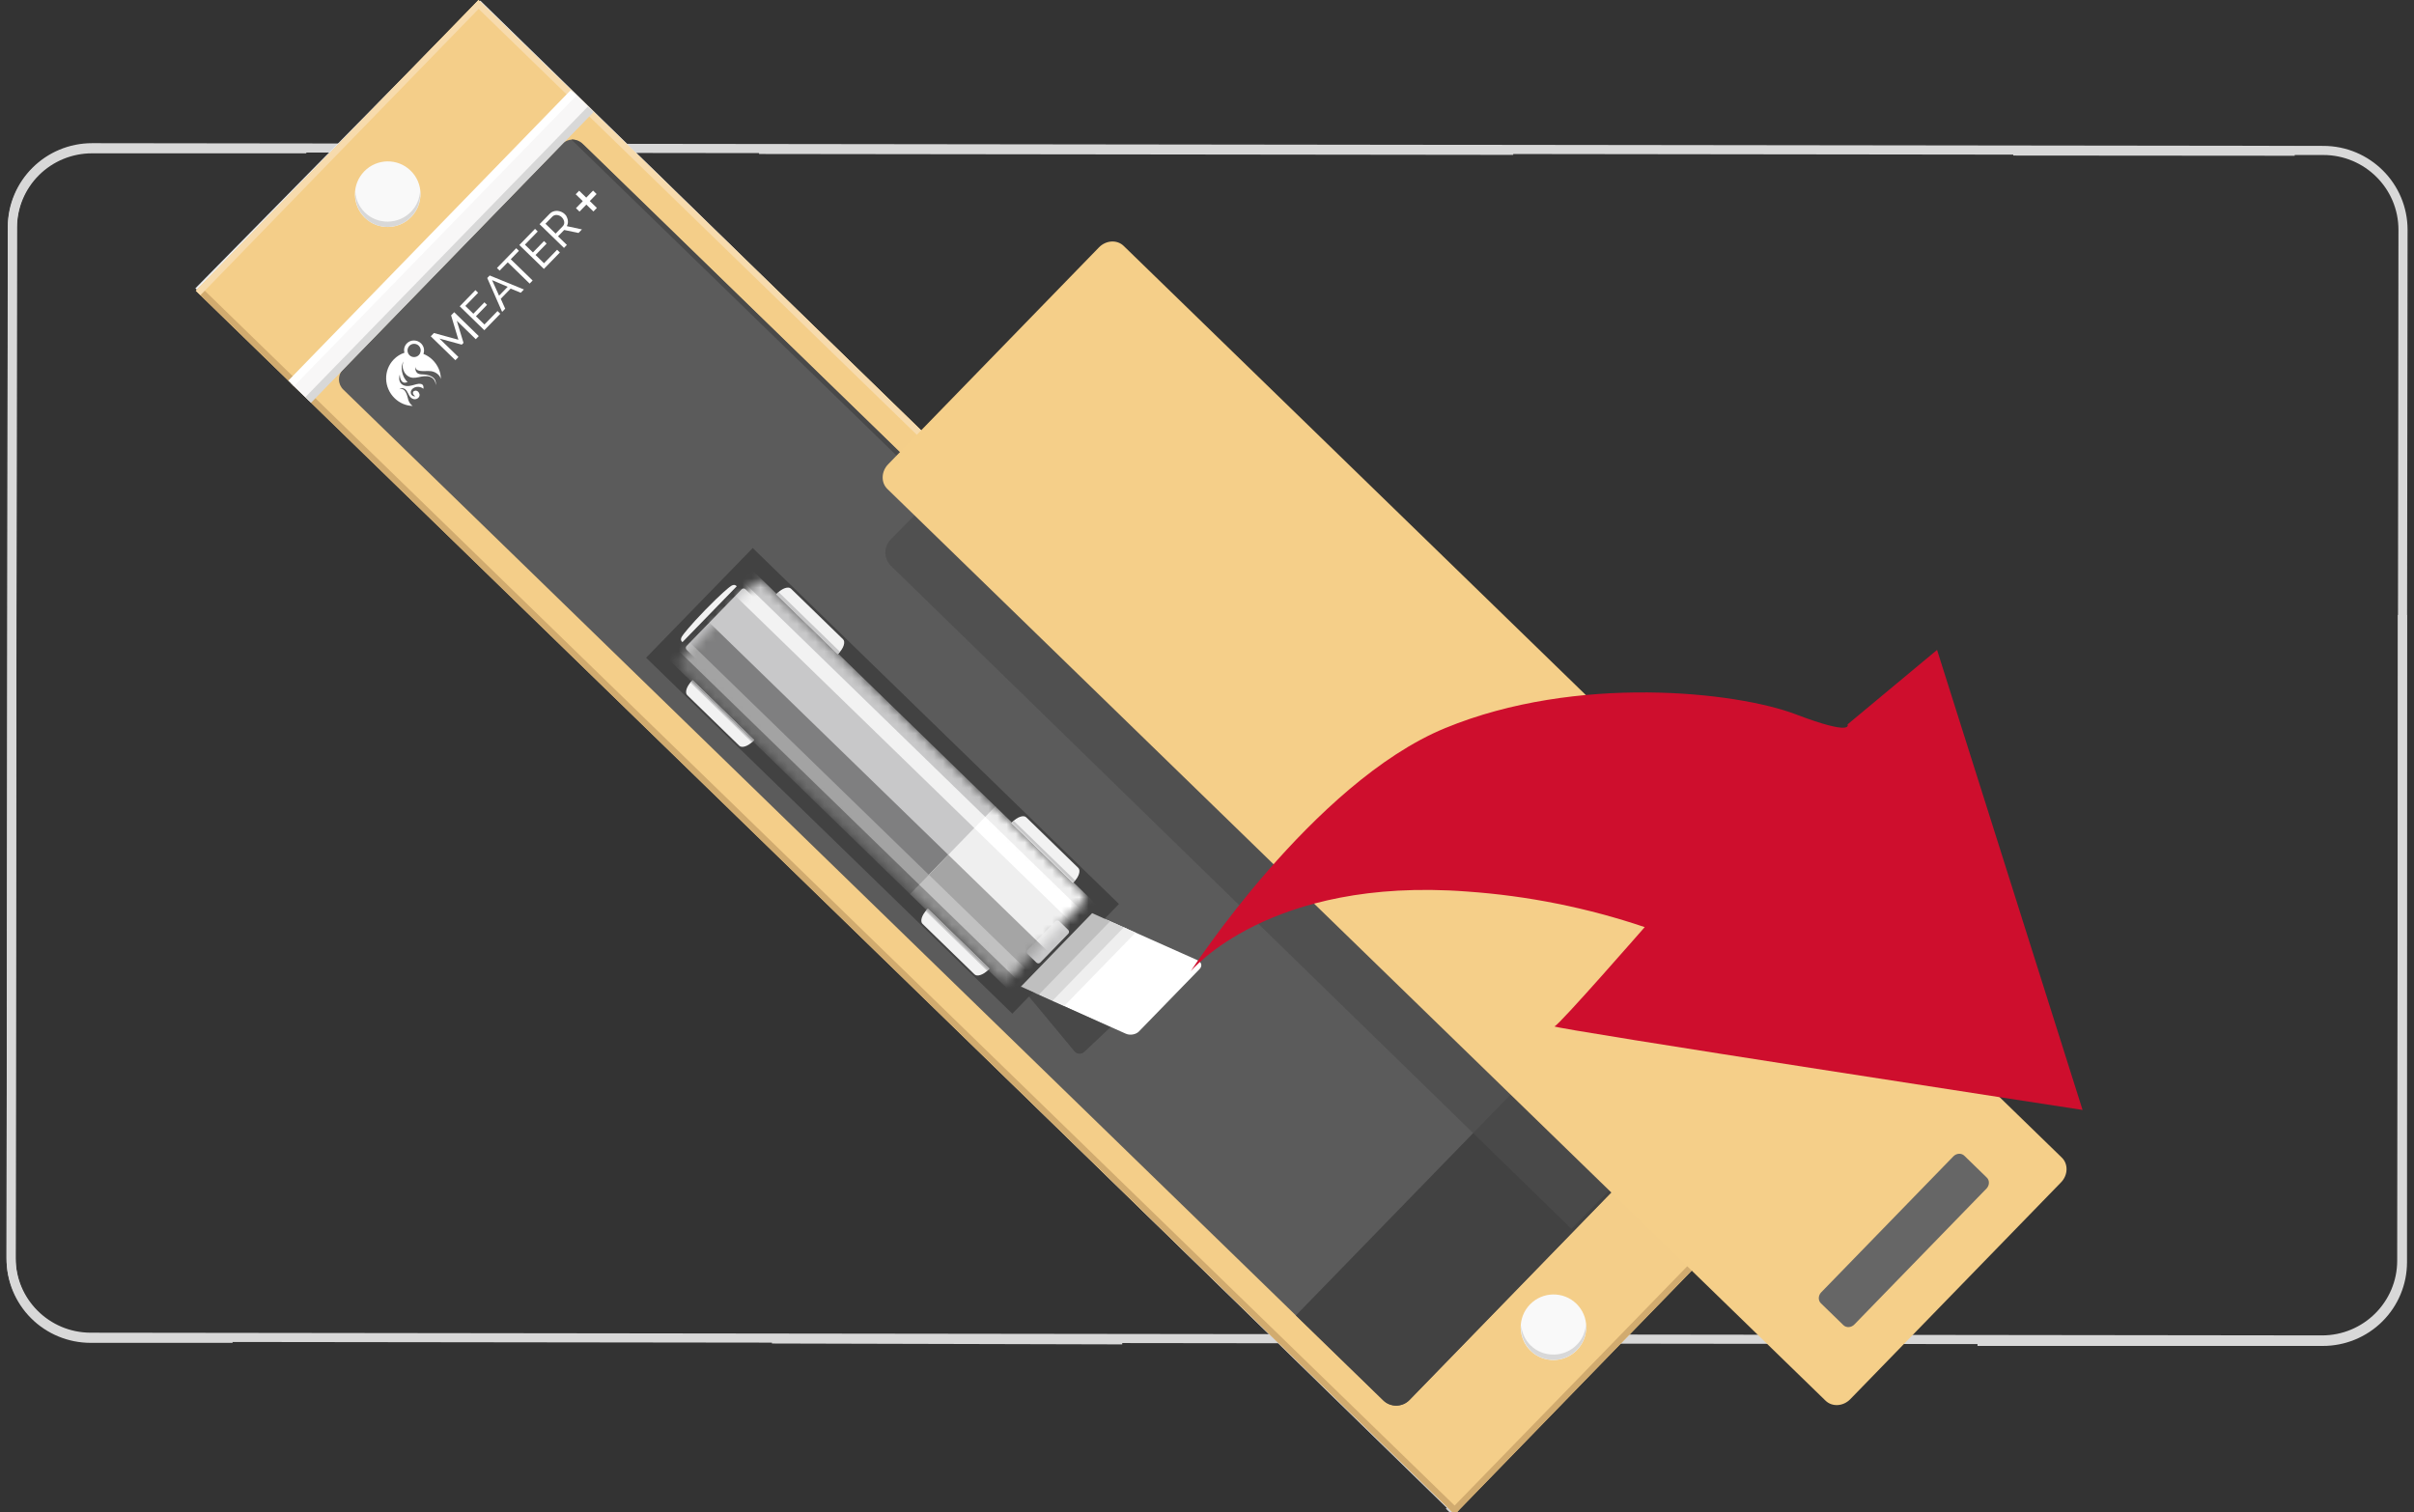
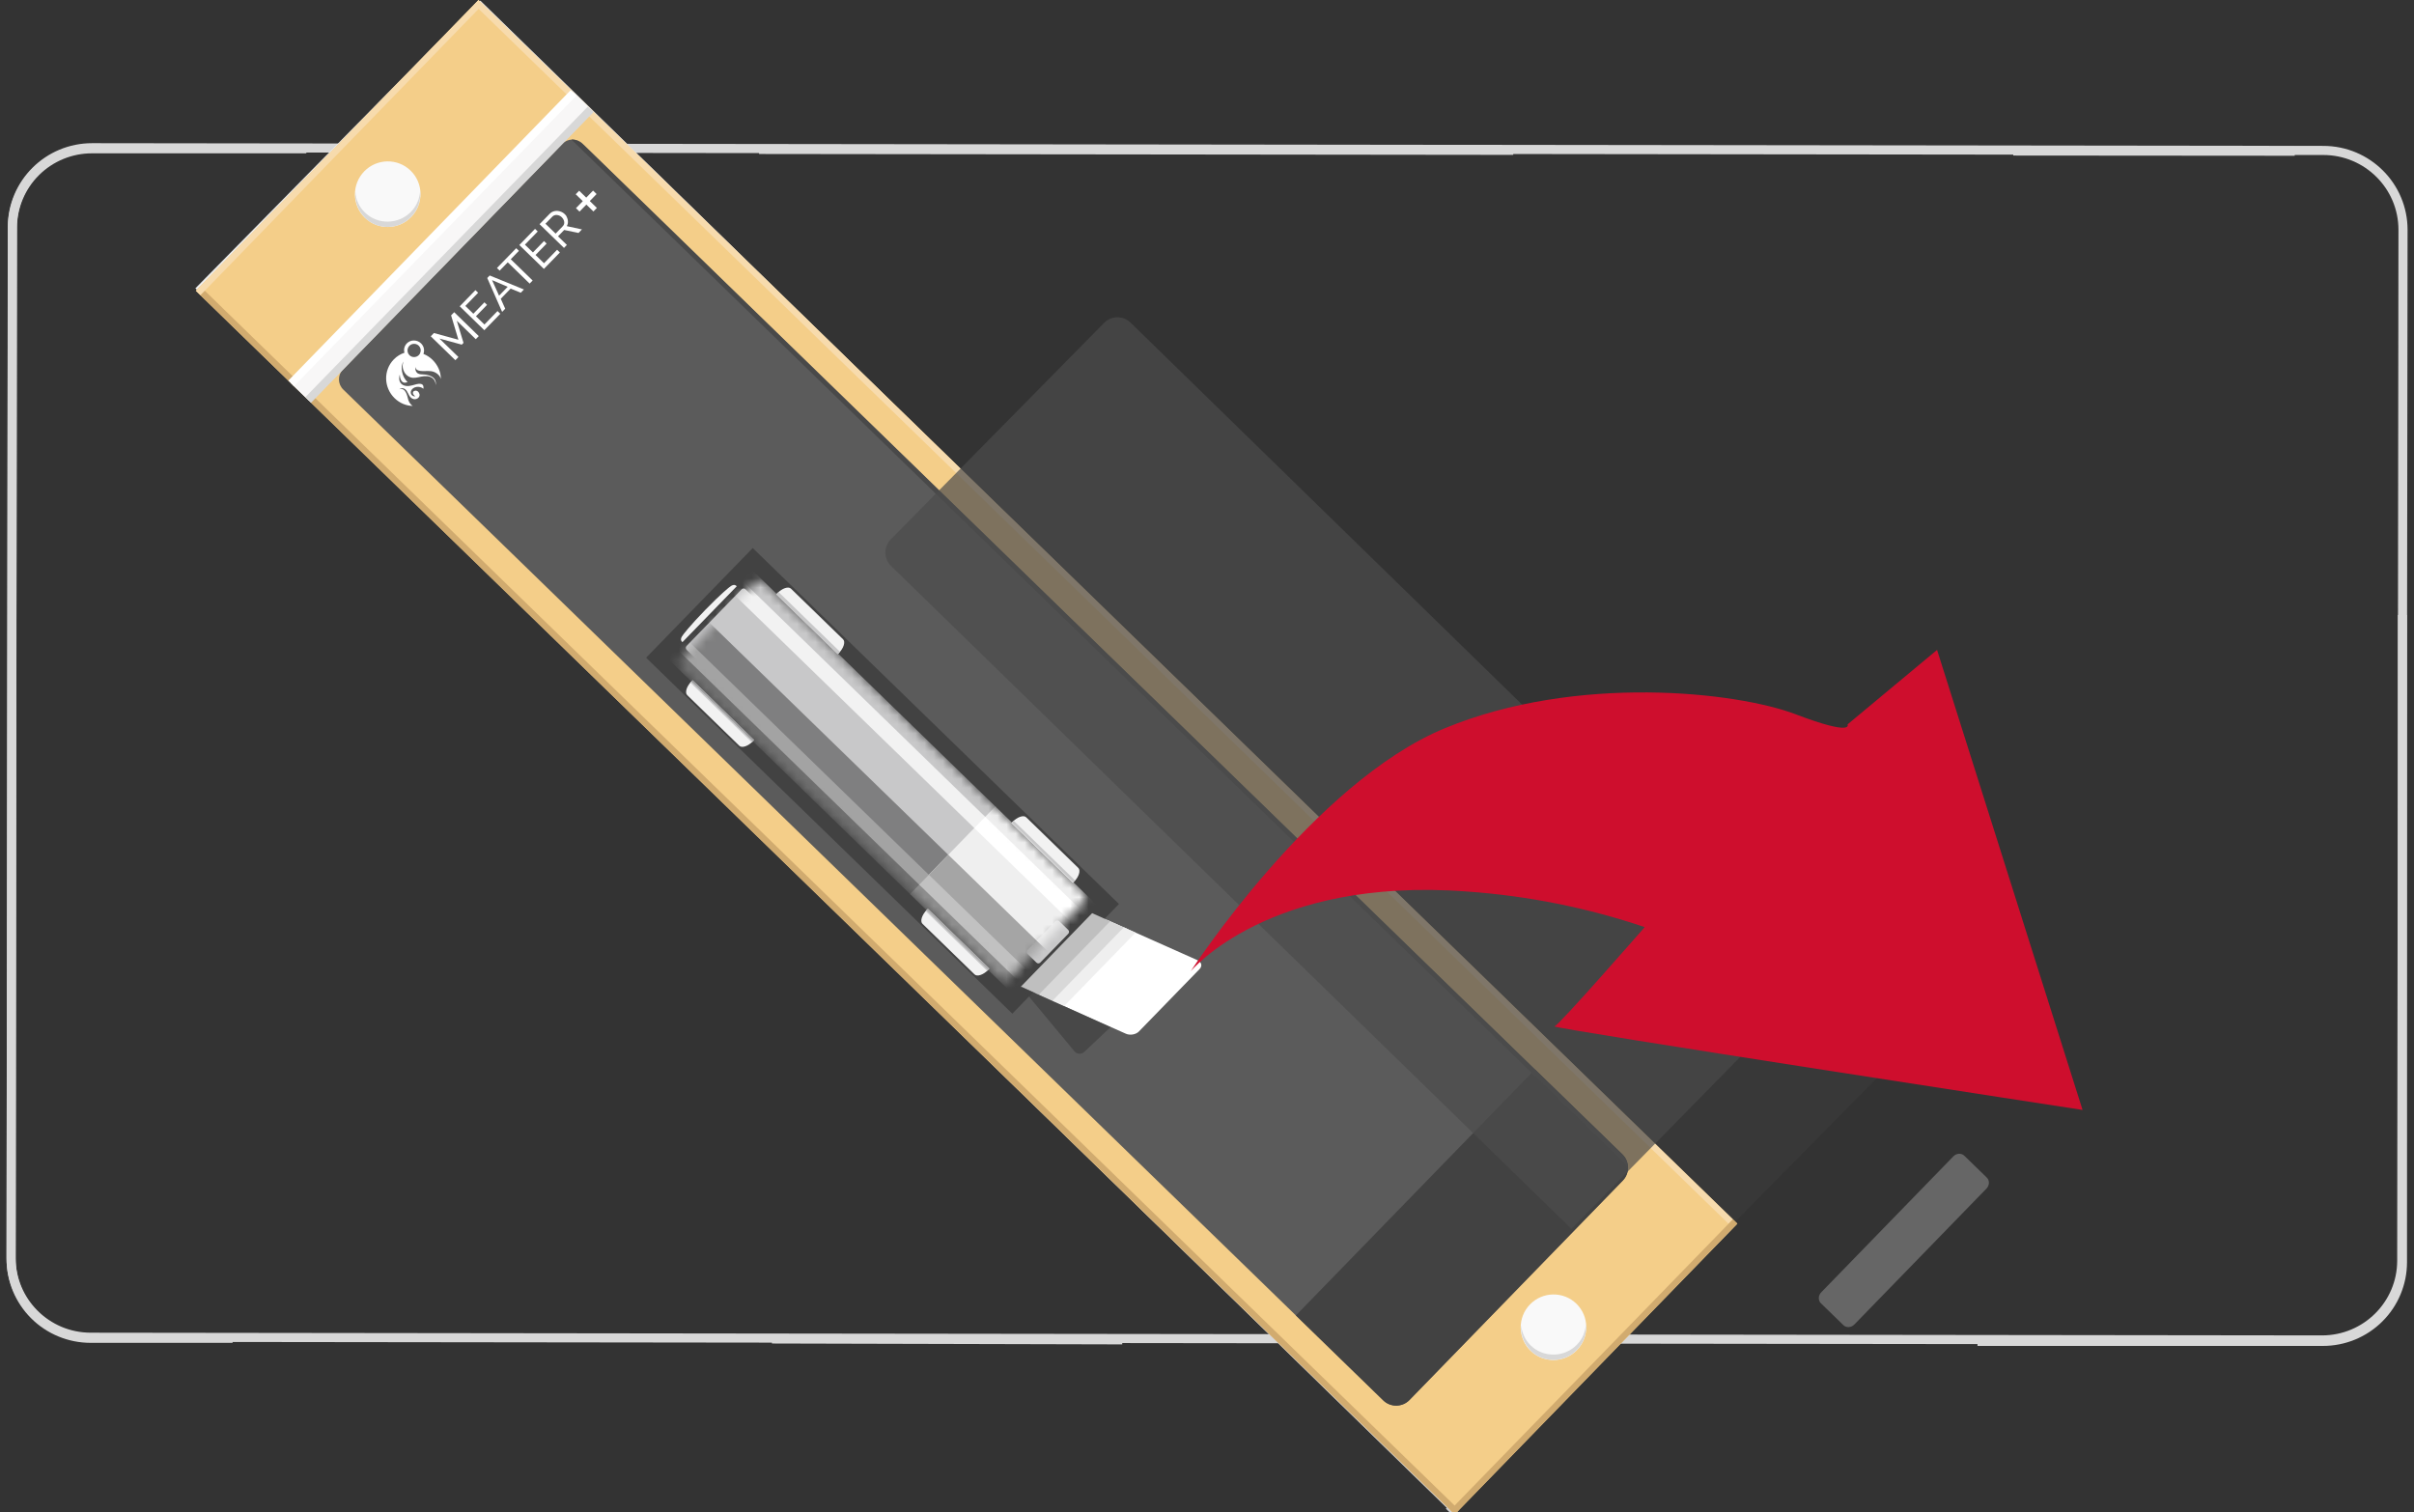
<svg xmlns="http://www.w3.org/2000/svg" aria-hidden="true" width="265" height="166" viewBox="0 0 265 166" fill="none">
  <rect x="0" y="0" width="265" height="166" fill="#333333" stroke="none" />
  <g clip-path="url(#clip0_1110_3838)">
    <path d="M255.05 16.517L10.12 16.219C5.285 16.213 1.36 20.109 1.355 24.921L1.216 138.087C1.21 142.899 5.125 146.805 9.96 146.811L254.89 147.108C259.725 147.114 263.649 143.218 263.655 138.406L263.794 25.24C263.8 20.428 259.885 16.523 255.05 16.517Z" stroke="#D8D8D8" stroke-miterlimit="10" />
    <path d="M52.728 0.067L21.625 31.643L159.422 166.079L190.525 134.502L52.728 0.067Z" fill="#E5E4E4" />
    <path d="M47.649 29.657C49.629 29.657 51.234 28.059 51.234 26.089C51.234 24.119 49.629 22.521 47.649 22.521C45.669 22.521 44.065 24.119 44.065 26.089C44.065 28.059 45.669 29.657 47.649 29.657Z" fill="#F9F9F9" />
    <path d="M45.139 28.686C45.471 29.017 45.867 29.281 46.302 29.46C46.737 29.64 47.204 29.732 47.675 29.732C48.146 29.732 48.612 29.64 49.047 29.46C49.483 29.281 49.878 29.017 50.211 28.686C50.573 28.317 50.851 27.874 51.023 27.388C51.196 26.902 51.26 26.384 51.211 25.871C51.16 26.718 50.805 27.519 50.211 28.128C49.878 28.459 49.483 28.722 49.047 28.902C48.612 29.081 48.146 29.174 47.675 29.174C47.204 29.174 46.737 29.081 46.302 28.902C45.867 28.722 45.471 28.459 45.139 28.128C44.519 27.542 44.144 26.744 44.09 25.895C44.047 26.408 44.119 26.925 44.301 27.407C44.482 27.89 44.768 28.326 45.139 28.686Z" fill="#E5E4E4" fill-opacity="0.5" />
    <path d="M170.188 149.182C172.168 149.182 173.773 147.584 173.773 145.614C173.773 143.644 172.168 142.046 170.188 142.046C168.208 142.046 166.604 143.644 166.604 145.614C166.604 147.584 168.208 149.182 170.188 149.182Z" fill="#F9F9F9" />
    <path d="M167.652 148.162C167.985 148.494 168.38 148.757 168.816 148.937C169.251 149.116 169.717 149.209 170.188 149.209C170.659 149.209 171.126 149.116 171.561 148.937C171.996 148.757 172.391 148.494 172.724 148.162C173.092 147.798 173.374 147.355 173.547 146.868C173.72 146.381 173.78 145.861 173.724 145.347C173.685 146.197 173.328 147.002 172.724 147.604C172.391 147.936 171.996 148.199 171.561 148.378C171.126 148.558 170.659 148.65 170.188 148.65C169.717 148.65 169.251 148.558 168.816 148.378C168.38 148.199 167.985 147.936 167.652 147.604C167.042 147.011 166.669 146.218 166.604 145.371C166.561 145.885 166.633 146.401 166.814 146.884C166.995 147.366 167.281 147.803 167.652 148.162Z" fill="#E5E4E4" fill-opacity="0.5" />
    <path d="M52.699 0.109L52.221 0.594L189.495 134.52L189.973 134.035L52.699 0.109Z" fill="#EDEDED" />
    <path d="M22.087 31.191L21.609 31.676L159.372 166.077L159.85 165.592L22.087 31.191Z" fill="#CFCECE" />
    <path d="M190.312 134.531L189.824 134.055L158.721 165.632L159.209 166.107L190.312 134.531Z" fill="#CFCECE" />
    <path d="M62.256 54.29C69.92 54.29 76.132 48.108 76.132 40.481C76.132 32.854 69.92 26.672 62.256 26.672C54.593 26.672 48.381 32.854 48.381 40.481C48.381 48.108 54.593 54.29 62.256 54.29Z" fill="#BFBFBF" />
    <path d="M71.962 30.603C69.335 28.077 65.814 26.683 62.162 26.724C58.51 26.765 55.021 28.237 52.453 30.822C51.132 32.157 50.101 33.749 49.426 35.499C48.75 37.248 48.444 39.118 48.527 40.99C48.567 37.458 49.973 34.077 52.453 31.55C55.025 28.969 58.515 27.501 62.167 27.464C65.82 27.428 69.339 28.826 71.962 31.355C74.501 33.821 75.978 37.171 76.083 40.699C76.124 38.825 75.78 36.963 75.071 35.227C74.363 33.491 73.304 31.917 71.962 30.603Z" fill="#B2B2B2" />
    <path d="M74.45 28.88L72.353 30.991C72.521 31.395 72.569 31.839 72.491 32.269C72.413 32.699 72.213 33.098 71.914 33.418L55.526 50.067C55.21 50.373 54.812 50.581 54.379 50.667C53.947 50.753 53.498 50.714 53.088 50.552L51.161 52.518C50.774 52.905 50.557 53.428 50.557 53.974C50.557 54.52 50.774 55.044 51.161 55.43L151.557 153.356C151.748 153.546 151.974 153.697 152.223 153.8C152.472 153.902 152.739 153.955 153.009 153.955C153.278 153.955 153.545 153.902 153.794 153.8C154.043 153.697 154.269 153.546 154.46 153.356L177.87 129.572C178.064 129.384 178.218 129.16 178.323 128.912C178.428 128.664 178.483 128.397 178.483 128.128C178.483 127.859 178.428 127.592 178.323 127.344C178.218 127.096 178.064 126.872 177.87 126.684L77.474 28.735C77.272 28.534 77.03 28.378 76.764 28.277C76.498 28.175 76.214 28.129 75.929 28.143C75.645 28.157 75.366 28.229 75.111 28.356C74.857 28.483 74.631 28.662 74.45 28.88Z" fill="#5B5B5B" />
    <path d="M77.375 29.584L177.771 127.509C178.048 127.807 178.235 128.178 178.308 128.577C178.368 128.255 178.348 127.923 178.251 127.61C178.153 127.297 177.98 127.013 177.747 126.781L77.351 28.831C77.16 28.642 76.934 28.491 76.685 28.388C76.436 28.285 76.169 28.232 75.9 28.232C75.63 28.232 75.363 28.285 75.114 28.388C74.865 28.491 74.639 28.642 74.449 28.831L72.352 30.943C72.438 31.129 72.504 31.325 72.546 31.525L74.473 29.56C74.665 29.371 74.892 29.222 75.142 29.121C75.392 29.021 75.659 28.97 75.929 28.972C76.199 28.974 76.465 29.03 76.713 29.134C76.962 29.239 77.186 29.392 77.375 29.584Z" fill="#494949" />
    <path d="M52.991 51.426C53.401 51.587 53.849 51.627 54.282 51.541C54.714 51.455 55.113 51.247 55.429 50.941L71.841 34.292C72.084 34.026 72.265 33.71 72.371 33.366C72.476 33.021 72.504 32.658 72.451 32.302C72.375 32.771 72.153 33.204 71.817 33.54L55.429 50.188C55.113 50.494 54.714 50.703 54.282 50.789C53.849 50.875 53.401 50.835 52.991 50.674L51.064 52.64C50.828 52.878 50.657 53.173 50.567 53.496C50.478 53.819 50.473 54.159 50.552 54.484C50.615 54.079 50.793 53.7 51.064 53.392L52.991 51.426Z" fill="#5B5B5B" />
    <path d="M65.891 50.382L63.794 48.368L64.525 50.795L64.355 50.989L61.916 50.309L63.989 52.324L63.672 52.688L60.965 50.043L61.306 49.703L64.013 50.455L63.208 47.786L63.55 47.446L66.232 50.067L65.891 50.382Z" fill="white" />
    <path d="M68.28 47.325L68.597 47.64L66.841 49.436L64.135 46.815L65.866 45.044L66.183 45.335L64.769 46.767L65.647 47.616L66.866 46.378L67.159 46.645L65.939 47.883L66.866 48.805L68.28 47.325Z" fill="white" />
    <path d="M68.793 47.446L67.184 43.733L67.452 43.441L71.183 44.995L70.841 45.359L69.744 44.898L68.671 45.99L69.135 47.082L68.793 47.446ZM67.696 43.975L68.452 45.674L69.403 44.703L67.696 43.975Z" fill="white" />
    <path d="M70.669 40.821L69.767 41.743L72.205 44.17L71.864 44.509L69.425 42.083L68.547 42.98L68.231 42.689L70.352 40.529L70.669 40.821Z" fill="white" />
    <path d="M74.841 40.675L75.158 40.966L73.402 42.762L70.695 40.141L72.427 38.394L72.719 38.685L71.329 40.092L72.207 40.942L73.402 39.704L73.695 39.995L72.475 41.233L73.402 42.131L74.841 40.675Z" fill="white" />
    <path d="M75.621 40.505L72.914 37.884L74.036 36.743C74.144 36.632 74.278 36.549 74.426 36.501C74.571 36.478 74.72 36.478 74.865 36.501H75.304C75.443 36.553 75.568 36.636 75.67 36.743C75.758 36.828 75.832 36.926 75.889 37.035C75.91 37.147 75.91 37.262 75.889 37.374C75.914 37.495 75.914 37.618 75.889 37.739C75.91 37.851 75.91 37.966 75.889 38.078L77.572 38.442L77.182 38.806L75.621 38.467L74.938 39.17L75.913 40.117L75.572 40.457L75.621 40.505ZM74.67 38.928L75.45 38.127C75.521 38.061 75.572 37.977 75.596 37.884C75.614 37.846 75.623 37.805 75.623 37.763C75.623 37.721 75.614 37.679 75.596 37.641C75.618 37.545 75.618 37.446 75.596 37.35L75.426 37.132C75.352 37.053 75.26 36.995 75.158 36.962C75.07 36.94 74.978 36.94 74.889 36.962C74.802 36.937 74.709 36.937 74.621 36.962C74.532 36.982 74.454 37.033 74.402 37.108L73.621 37.884L74.743 38.976L74.67 38.928Z" fill="white" />
    <path d="M59.867 50.819C59.658 50.618 59.379 50.505 59.087 50.505C58.796 50.505 58.516 50.618 58.307 50.819C58.181 50.954 58.093 51.119 58.051 51.297C58.008 51.476 58.012 51.662 58.063 51.839C57.613 51.986 57.204 52.235 56.868 52.567C56.586 52.844 56.361 53.175 56.209 53.539C56.055 53.904 55.977 54.295 55.977 54.69C55.977 55.085 56.055 55.476 56.209 55.841C56.361 56.205 56.586 56.536 56.868 56.814C57.394 57.336 58.1 57.64 58.843 57.663C58.603 57.503 58.43 57.261 58.356 56.984C58.234 56.571 58.087 55.624 57.356 55.843C57.417 55.795 57.489 55.761 57.566 55.743C57.642 55.725 57.721 55.725 57.798 55.741C57.875 55.757 57.947 55.79 58.01 55.837C58.072 55.884 58.124 55.944 58.161 56.013C58.404 56.328 58.477 56.814 58.941 56.935C59.404 57.056 59.745 56.644 59.526 56.255C59.307 55.867 58.429 56.086 59.136 56.62C59.059 56.628 58.98 56.616 58.909 56.587C58.837 56.557 58.774 56.51 58.725 56.449C58.677 56.389 58.644 56.317 58.631 56.241C58.617 56.164 58.623 56.086 58.648 56.013C58.716 55.9 58.807 55.804 58.916 55.73C59.026 55.656 59.15 55.607 59.28 55.587C59.41 55.566 59.543 55.574 59.67 55.609C59.797 55.645 59.914 55.709 60.014 55.794C60.014 55.018 59.404 55.236 58.795 55.406C58.185 55.576 57.136 55.236 57.429 54.217C57.429 54.435 57.429 55.406 58.282 55.018C57.976 54.743 57.767 54.377 57.688 53.974C57.609 53.572 57.664 53.154 57.844 52.785C57.767 52.969 57.734 53.168 57.747 53.367C57.759 53.565 57.817 53.758 57.916 53.931C58.014 54.105 58.151 54.253 58.316 54.366C58.481 54.478 58.67 54.552 58.868 54.581C59.285 54.548 59.7 54.492 60.111 54.411C61.111 54.411 61.355 54.921 61.404 55.382C61.404 54.387 60.453 54.241 59.99 54.217C59.865 54.227 59.739 54.211 59.622 54.169C59.504 54.127 59.397 54.061 59.307 53.974C59.248 53.879 59.218 53.77 59.218 53.659C59.218 53.547 59.248 53.438 59.307 53.343C59.307 53.853 59.941 53.853 60.233 53.829C60.706 53.768 61.185 53.861 61.599 54.096C61.809 54.254 61.962 54.475 62.038 54.727C62.036 54.327 61.953 53.931 61.794 53.564C61.635 53.197 61.403 52.866 61.111 52.591C60.823 52.328 60.494 52.115 60.136 51.96C60.211 51.765 60.225 51.552 60.178 51.349C60.13 51.145 60.022 50.961 59.867 50.819ZM59.624 52.105C59.558 52.175 59.478 52.23 59.39 52.267C59.302 52.305 59.208 52.324 59.112 52.324C59.016 52.324 58.921 52.305 58.833 52.267C58.745 52.23 58.665 52.175 58.599 52.105C58.503 52.013 58.436 51.895 58.404 51.766C58.375 51.647 58.376 51.523 58.405 51.405C58.435 51.287 58.493 51.177 58.575 51.086C58.643 51.017 58.725 50.961 58.815 50.923C58.905 50.885 59.002 50.866 59.099 50.866C59.197 50.866 59.294 50.885 59.384 50.923C59.474 50.961 59.556 51.017 59.624 51.086C59.721 51.178 59.788 51.295 59.819 51.425C59.849 51.554 59.84 51.69 59.794 51.814C59.766 51.925 59.707 52.026 59.624 52.105Z" fill="white" />
    <path d="M82.628 60.117L70.9 72.023L110.987 111.132L122.715 99.226L82.628 60.117Z" fill="#424242" />
    <path d="M85.082 65.09H85.204C85.74 64.531 86.423 64.289 86.716 64.58L92.422 70.137C92.69 70.404 92.422 71.084 91.934 71.642L85.082 65.09Z" fill="#F2F2F2" />
    <path d="M91.961 71.471L85.308 64.981C85.289 64.962 85.258 64.962 85.239 64.981L85.052 65.172C85.033 65.191 85.033 65.222 85.052 65.241L91.704 71.731C91.724 71.749 91.754 71.749 91.773 71.73L91.961 71.539C91.98 71.52 91.98 71.49 91.961 71.471Z" fill="#C8C8C9" />
    <path d="M82.643 80.986C82.082 81.544 81.4 81.787 81.107 81.495L75.425 75.938C75.132 75.671 75.425 74.991 75.913 74.409L82.643 80.986Z" fill="#F2F2F2" />
    <path d="M82.521 81.078L75.851 74.571C75.832 74.552 75.801 74.552 75.782 74.571L75.594 74.762C75.576 74.781 75.576 74.812 75.595 74.831L82.265 81.338C82.284 81.356 82.315 81.356 82.334 81.337L82.522 81.146C82.54 81.127 82.54 81.096 82.521 81.078Z" fill="#C8C8C9" />
    <path d="M110.834 90.208C111.395 89.625 112.078 89.407 112.37 89.674L118.052 95.256C118.345 95.523 118.052 96.202 117.564 96.76L110.834 90.208Z" fill="#F2F2F2" />
    <path d="M117.703 96.573L111.05 90.083C111.031 90.064 111 90.064 110.981 90.084L110.794 90.274C110.775 90.293 110.775 90.324 110.794 90.343L117.446 96.833C117.466 96.851 117.497 96.851 117.515 96.832L117.703 96.641C117.722 96.622 117.722 96.591 117.703 96.573Z" fill="#C8C8C9" />
    <path d="M108.37 106.104C107.809 106.662 107.127 106.881 106.834 106.614L101.152 101.056C100.86 100.765 101.152 100.085 101.615 99.527L108.37 106.104Z" fill="#F2F2F2" />
    <path d="M108.261 106.18L101.591 99.673C101.572 99.654 101.541 99.655 101.522 99.674L101.334 99.864C101.316 99.884 101.316 99.914 101.335 99.933L108.005 106.44C108.024 106.459 108.055 106.458 108.074 106.439L108.261 106.249C108.28 106.229 108.28 106.199 108.261 106.18Z" fill="#C8C8C9" />
    <path d="M115.732 101.063L112.642 104.2C112.529 104.315 112.531 104.499 112.646 104.612L113.639 105.58C113.754 105.693 113.94 105.691 114.053 105.576L117.143 102.439C117.256 102.324 117.254 102.14 117.139 102.027L116.146 101.059C116.031 100.946 115.845 100.948 115.732 101.063Z" fill="#C8C8C9" />
    <path d="M81.404 64.607L75.344 70.76C75.23 70.874 75.232 71.059 75.348 71.171L76.358 72.157C76.473 72.269 76.658 72.267 76.772 72.153L82.832 66C82.945 65.885 82.943 65.701 82.827 65.588L81.817 64.603C81.702 64.49 81.517 64.492 81.404 64.607Z" fill="#C8C8C9" />
    <path d="M72.986 71.594L99.933 97.877L109.175 88.509L82.35 62.202" fill="#C8C8C9" />
    <path d="M81.229 63.342L108.053 89.626L106.834 90.863L80.01 64.556" fill="#F2F2F2" />
    <path d="M74.449 70.113L101.273 96.397L103.883 93.751L77.058 67.468" fill="#7F7F80" />
    <path d="M99.834 97.78L126.658 124.063L135.901 114.671L109.076 88.388" fill="#EFEFEF" />
    <path d="M108.052 89.528L134.877 115.812L133.682 117.025L106.857 90.742" fill="white" />
    <path d="M101.297 96.275L128.121 122.583L130.731 119.938L103.906 93.654" fill="#A5A5A5" />
    <path d="M72.84 71.739L99.81 98.023L101.42 96.372L74.596 70.089" fill="#707070" />
    <path d="M99.688 97.926L126.512 124.209L128.146 122.559L101.321 96.275" fill="#8E8E8E" />
    <path d="M73.912 70.72L100.736 97.004L101.785 95.936L74.961 69.652" fill="#A3A3A3" />
    <path d="M100.736 96.906L127.561 123.19L128.609 122.122L101.785 95.838" fill="#C1C1C1" />
    <path d="M77.766 67.225L80.766 64.192C80.546 63.997 80.278 64.192 79.985 64.361C79.047 65.113 78.16 65.923 77.327 66.788C76.465 67.632 75.65 68.523 74.889 69.458C74.645 69.773 74.547 70.04 74.766 70.234L77.742 67.201L77.766 67.225Z" fill="#F2F2F2" />
    <path d="M115.758 104.332L112.783 107.366C112.978 107.584 113.247 107.366 113.564 107.22C114.496 106.471 115.375 105.661 116.197 104.793C117.069 103.959 117.884 103.067 118.636 102.124C118.88 101.808 118.977 101.541 118.782 101.347L115.783 104.381L115.758 104.332Z" fill="#F2F2F2" />
    <path d="M53.031 0.548L52.543 0.073L21.445 31.655L21.933 32.13L53.031 0.548Z" fill="#EDEDED" />
    <path opacity="0.2" d="M201.007 105.93L174.221 133.086L183.026 141.689L209.813 114.533L201.007 105.93Z" fill="#4C4C4C" />
    <path d="M127.981 108.354L120.891 101.442C120.554 101.114 120.014 101.119 119.684 101.454L113.011 108.233C112.682 108.568 112.687 109.106 113.024 109.434L120.114 116.346C120.451 116.675 120.991 116.669 121.321 116.334L127.993 109.555C128.323 109.22 128.317 108.683 127.981 108.354Z" fill="white" />
    <path d="M122.428 102.879L119.641 100.162L111.774 108.154L114.561 110.871L122.428 102.879Z" fill="#D8D8D8" />
    <path d="M123.122 103.53L122.182 102.613L114.315 110.605L115.255 111.522L123.122 103.53Z" fill="#EFEFEF" />
    <path d="M121.081 101.522L119.652 100.13L111.785 108.122L113.214 109.515L121.081 101.522Z" fill="#BFBFBF" />
    <path d="M112.541 108.773L116.662 116.855C116.691 116.941 116.742 117.018 116.81 117.078C116.878 117.138 116.962 117.179 117.051 117.196C117.141 117.214 117.233 117.207 117.319 117.177C117.405 117.147 117.481 117.094 117.54 117.025L119.223 115.326L112.541 108.773Z" fill="#424242" />
    <path d="M83.326 16.406L166.116 16.503" stroke="#D8D8D8" stroke-miterlimit="10" />
    <path d="M25.532 146.925H9.949C8.801 146.925 7.663 146.699 6.603 146.261C5.542 145.823 4.578 145.181 3.767 144.371C2.956 143.562 2.314 142.601 1.876 141.544C1.439 140.487 1.216 139.355 1.219 138.212L1.365 25.021C1.365 23.878 1.592 22.747 2.032 21.691C2.472 20.635 3.118 19.676 3.931 18.869C4.744 18.062 5.709 17.423 6.771 16.987C7.833 16.552 8.971 16.33 10.12 16.333H33.627" stroke="#D8D8D8" stroke-miterlimit="10" />
    <path d="M123.197 147.095L84.74 146.998" stroke="#D8D8D8" stroke-miterlimit="10" />
    <path d="M263.732 67.516V138.576C263.732 139.719 263.505 140.851 263.065 141.906C262.625 142.962 261.98 143.921 261.166 144.728C260.353 145.535 259.388 146.175 258.326 146.61C257.264 147.045 256.126 147.267 254.977 147.264H217.082" stroke="#D8D8D8" stroke-miterlimit="10" />
    <path d="M221.008 16.576L251.905 16.6" stroke="#D8D8D8" stroke-miterlimit="10" />
    <path d="M52.514 0.01L21.496 31.92L159.696 166.256L190.714 134.346L52.514 0.01Z" fill="#F4CE89" />
    <path d="M45.14 23.823C46.528 22.395 46.499 20.116 45.076 18.733C43.652 17.349 41.373 17.385 39.986 18.812C38.598 20.24 38.627 22.519 40.05 23.902C41.474 25.286 43.753 25.25 45.14 23.823Z" fill="#F9F9F9" />
    <path d="M40.05 23.902C41.472 25.284 43.754 25.248 45.13 23.813C45.898 23.023 46.208 21.988 46.124 20.969C46.064 21.788 45.751 22.601 45.133 23.237C43.747 24.663 41.465 24.698 40.053 23.326C39.419 22.71 39.076 21.917 39.005 21.09C38.937 22.101 39.283 23.136 40.071 23.902L40.05 23.902Z" fill="#D8D8D8" />
    <path d="M173.113 148.218C174.5 146.79 174.471 144.511 173.048 143.128C171.625 141.744 169.346 141.78 167.958 143.207C166.571 144.635 166.599 146.914 168.023 148.297C169.446 149.681 171.725 149.645 173.113 148.218Z" fill="#F9F9F9" />
    <path d="M168.033 148.287C169.454 149.669 171.737 149.633 173.112 148.197C173.88 147.408 174.19 146.373 174.107 145.354C174.046 146.173 173.733 146.986 173.115 147.622C171.729 149.047 169.447 149.083 168.036 147.711C167.402 147.095 167.058 146.302 166.987 145.475C166.919 146.486 167.266 147.521 168.053 148.287L168.033 148.287Z" fill="#D8D8D8" />
    <path d="M52.545 0.019L52.066 0.512L189.754 134.351L190.233 133.859L52.545 0.019Z" fill="#F7DBAD" />
    <path d="M21.995 31.447L21.516 31.94L159.685 166.246L160.164 165.754L21.995 31.447Z" fill="#D1AB6F" />
    <path d="M190.724 134.336L190.233 133.859L159.215 165.769L159.706 166.246L190.724 134.336Z" fill="#D1AB6F" />
    <path d="M37.684 42.768L151.85 153.742C152.648 154.518 153.94 154.498 154.718 153.697L178.139 129.603C178.916 128.803 178.9 127.511 178.102 126.735L63.936 15.761C63.313 15.154 62.313 15.18 61.705 15.806L37.656 40.546C37.048 41.172 37.06 42.162 37.684 42.768Z" fill="#5B5B5B" />
    <path d="M142.257 144.417L151.86 153.752C152.658 154.528 153.951 154.507 154.728 153.707L178.149 129.613C178.927 128.813 178.91 127.52 178.112 126.745L168.509 117.41L142.257 144.417Z" fill="#424242" />
    <path d="M64.141 15.98L178.072 126.725C178.573 127.213 178.743 127.877 178.63 128.525C178.554 128.132 178.398 127.761 178.091 127.463L62.739 15.335C62.739 15.335 63.354 15.214 64.141 15.98Z" fill="#494949" />
    <path d="M82.632 60.166L70.926 72.208L111.129 111.287L122.835 99.245L82.632 60.166Z" fill="#424242" />
    <path d="M85.211 65.247L85.311 65.145C85.859 64.581 86.543 64.348 86.83 64.626L92.547 70.183C92.833 70.462 92.62 71.152 92.071 71.716L91.972 71.819L85.211 65.247Z" fill="#F2F2F2" />
    <path d="M92.18 71.522L85.491 65.021C85.474 65.004 85.447 65.005 85.431 65.022L85.241 65.216C85.225 65.234 85.225 65.261 85.242 65.277L91.931 71.779C91.948 71.795 91.975 71.795 91.991 71.778L92.181 71.583C92.197 71.566 92.197 71.539 92.18 71.522Z" fill="#C8C8C9" />
    <path d="M82.798 81.235L82.679 81.358C82.13 81.922 81.447 82.155 81.16 81.877L75.443 76.32C75.157 76.041 75.37 75.351 75.919 74.787L76.038 74.664L82.798 81.235Z" fill="#F2F2F2" />
    <path d="M82.758 81.215L76.069 74.714C76.052 74.697 76.025 74.698 76.009 74.715L75.819 74.91C75.803 74.927 75.803 74.954 75.82 74.97L82.508 81.472C82.525 81.488 82.553 81.488 82.569 81.471L82.759 81.276C82.775 81.259 82.775 81.232 82.758 81.215Z" fill="#C8C8C9" />
    <path d="M111.035 90.349L111.135 90.246C111.683 89.682 112.367 89.449 112.653 89.728L118.37 95.285C118.657 95.563 118.443 96.254 117.895 96.818L117.795 96.92L111.035 90.349Z" fill="#F2F2F2" />
    <path d="M117.994 96.634L111.305 90.133C111.288 90.116 111.261 90.117 111.244 90.134L111.055 90.329C111.038 90.346 111.039 90.373 111.056 90.389L117.744 96.891C117.761 96.907 117.788 96.907 117.805 96.89L117.994 96.695C118.011 96.678 118.01 96.651 117.994 96.634Z" fill="#C8C8C9" />
    <path d="M108.622 106.337L108.502 106.46C107.954 107.024 107.27 107.257 106.984 106.978L101.267 101.421C100.98 101.143 101.194 100.453 101.742 99.888L101.862 99.765L108.622 106.337Z" fill="#F2F2F2" />
    <path d="M108.581 106.297L101.893 99.795C101.876 99.779 101.848 99.779 101.832 99.796L101.643 99.991C101.626 100.008 101.626 100.035 101.643 100.052L108.332 106.553C108.349 106.57 108.376 106.569 108.392 106.552L108.582 106.357C108.598 106.34 108.598 106.313 108.581 106.297Z" fill="#C8C8C9" />
    <path d="M80.877 64.366L80.836 64.326C80.621 64.117 80.35 64.232 80.05 64.48C80.05 64.48 79.18 65.15 77.415 66.965C75.65 68.781 75.005 69.67 75.005 69.67C74.757 69.987 74.659 70.251 74.874 70.46L74.915 70.499L80.877 64.366Z" fill="#F2F2F2" />
    <path d="M113.032 107.571L113.072 107.61C113.287 107.819 113.558 107.704 113.858 107.457C113.858 107.457 114.729 106.787 116.493 104.971C118.258 103.155 118.903 102.267 118.903 102.267C119.152 101.95 119.25 101.685 119.035 101.477L118.994 101.437L113.032 107.571Z" fill="#F2F2F2" />
    <path d="M53.015 0.491L52.524 0.014L21.512 31.93L22.003 32.407L53.015 0.491Z" fill="#F7DBAD" />
    <path d="M32.163 42.289L63.181 10.379L64.92 12.069L33.902 43.979L32.163 42.289Z" fill="#F8F7F7" />
    <path d="M31.897 42.03L62.895 10.1L63.253 10.448L32.245 42.368L31.897 42.03Z" fill="white" />
    <path d="M33.769 43.849L64.787 11.939L65.135 12.277L34.116 44.187L33.769 43.849Z" fill="#D8D8D8" />
    <path d="M115.86 101.142L112.789 104.302C112.674 104.421 112.676 104.611 112.795 104.726L113.777 105.68C113.895 105.796 114.085 105.793 114.201 105.674L117.272 102.514C117.387 102.395 117.385 102.205 117.266 102.09L116.285 101.136C116.166 101.021 115.976 101.024 115.86 101.142Z" fill="#C8C8C9" />
    <path d="M81.412 64.701L75.37 70.916C75.254 71.035 75.257 71.225 75.375 71.341L76.388 72.325C76.506 72.44 76.696 72.437 76.812 72.318L82.854 66.102C82.97 65.983 82.967 65.793 82.849 65.678L81.836 64.694C81.717 64.579 81.528 64.582 81.412 64.701Z" fill="#C8C8C9" />
    <mask id="mask0_1110_3838" style="mask-type:luminance" maskUnits="userSpaceOnUse" x="74" y="63" width="46" height="45">
      <path d="M82.924 63.919L74.628 72.453C74.364 72.725 74.369 73.159 74.641 73.423L109.72 107.521C109.991 107.785 110.425 107.778 110.689 107.506L118.985 98.972C119.249 98.7 119.243 98.266 118.972 98.003L83.893 63.904C83.622 63.641 83.188 63.648 82.924 63.919Z" fill="white" />
    </mask>
    <g mask="url(#mask0_1110_3838)">
      <path d="M73.12 71.851L100.15 98.126L109.373 88.638L82.343 62.363" fill="#C8C8C9" />
      <path d="M81.233 63.511L108.263 89.786L107.067 91.017L80.036 64.742" fill="#F2F2F2" />
      <path d="M74.585 70.344L101.615 96.618L104.207 93.951L77.177 67.677" fill="#7F7F80" />
      <path d="M100.041 98.016L127.072 124.291L136.294 114.803L109.264 88.528" fill="#EFEFEF" />
      <path d="M108.15 89.677L135.18 115.952L133.984 117.183L106.954 90.908" fill="white" />
      <path d="M101.506 96.508L128.536 122.783L131.129 120.116L104.098 93.842" fill="#A5A5A5" />
      <path d="M72.98 71.994L100.011 98.269L101.636 96.597L74.605 70.322" fill="#707070" />
      <path d="M99.899 98.16L126.93 124.435L128.555 122.763L101.524 96.488" fill="#8E8E8E" />
      <path d="M73.987 70.959L101.017 97.234L102.074 96.146L75.044 69.872" fill="#A3A3A3" />
      <path d="M100.91 97.124L127.94 123.399L128.997 122.311L101.967 96.037" fill="#C1C1C1" />
    </g>
    <path fill-rule="evenodd" clip-rule="evenodd" d="M131.43 105.405L121.647 101.043C121.19 100.838 120.545 100.949 120.216 101.287L113.556 108.139C113.227 108.478 113.333 108.92 113.811 109.125L123.593 113.487C124.05 113.692 124.695 113.581 125.024 113.243L131.685 106.391C132.014 106.052 131.907 105.609 131.43 105.405Z" fill="white" />
    <path fill-rule="evenodd" clip-rule="evenodd" d="M123.73 101.97L121.628 101.037L113.813 109.077L115.883 110.042L123.73 101.97Z" fill="#D8D8D8" />
    <path fill-rule="evenodd" clip-rule="evenodd" d="M124.654 102.39L123.364 101.814L115.517 109.886L116.817 110.452L124.654 102.39Z" fill="#EFEFEF" />
    <path fill-rule="evenodd" clip-rule="evenodd" d="M121.871 101.14L119.89 100.252L112.053 108.334L114.024 109.213L121.871 101.14Z" fill="#BFBFBF" />
    <path opacity="0.75" d="M112.024 108.284L117.963 115.434C118.22 115.763 118.765 115.755 119.035 115.478L121.899 112.776L112.024 108.284Z" fill="#424242" />
    <path d="M52.23 37.238L50.144 35.21L50.882 37.643L50.693 37.837L48.24 37.169L50.326 39.197L49.987 39.545L47.287 36.921L47.636 36.562L50.322 37.298L49.52 34.623L49.859 34.275L52.559 36.899L52.23 37.238Z" fill="white" />
    <path d="M54.615 34.15L54.922 34.448L53.167 36.253L50.467 33.629L52.192 31.854L52.489 32.142L51.083 33.589L51.963 34.444L53.179 33.192L53.465 33.471L52.249 34.722L53.18 35.627L54.615 34.15Z" fill="white" />
    <path d="M55.122 34.243L53.488 30.521L53.758 30.244L57.514 31.781L57.166 32.14L56.059 31.683L54.972 32.801L55.461 33.894L55.112 34.253L55.122 34.243ZM54.017 30.755L54.786 32.46L55.733 31.486L54.017 30.755Z" fill="white" />
    <path d="M56.966 27.537L56.068 28.46L58.472 30.796L58.143 31.135L55.739 28.799L54.852 29.712L54.555 29.423L56.669 27.249L56.966 27.537Z" fill="white" />
    <path d="M61.156 27.421L61.463 27.719L59.708 29.524L57.008 26.9L58.733 25.125L59.029 25.414L57.624 26.86L58.503 27.715L59.72 26.464L60.006 26.742L58.79 27.993L59.72 28.898L61.156 27.421Z" fill="white" />
    <path d="M61.931 27.237L59.231 24.613L60.338 23.474C60.458 23.351 60.578 23.268 60.729 23.215C60.88 23.163 61.021 23.14 61.172 23.148C61.324 23.156 61.466 23.194 61.608 23.252C61.75 23.311 61.872 23.39 61.975 23.489C62.067 23.578 62.159 23.668 62.201 23.788C62.253 23.899 62.304 24.009 62.326 24.13C62.348 24.251 62.349 24.372 62.341 24.483C62.322 24.605 62.283 24.706 62.224 24.828L63.885 25.186L63.506 25.576L61.936 25.247L61.258 25.945L62.23 26.889L61.901 27.227L61.911 27.238L61.931 27.237ZM60.992 25.646L61.77 24.846C61.84 24.774 61.889 24.702 61.918 24.611C61.947 24.52 61.946 24.439 61.935 24.348C61.924 24.257 61.892 24.167 61.841 24.077C61.789 23.987 61.727 23.907 61.656 23.837C61.584 23.768 61.503 23.708 61.401 23.67C61.3 23.631 61.219 23.612 61.128 23.603C61.037 23.595 60.946 23.606 60.855 23.638C60.765 23.669 60.695 23.721 60.635 23.783L59.877 24.562L61.002 25.656L60.992 25.646Z" fill="white" />
    <path d="M46.216 37.695C45.787 37.278 45.079 37.269 44.661 37.7C44.382 37.987 44.296 38.382 44.401 38.724C43.958 38.872 43.568 39.111 43.228 39.459C42.072 40.649 42.116 42.547 43.323 43.721C43.875 44.257 44.586 44.549 45.303 44.568C45.09 44.42 44.905 44.181 44.82 43.899C44.704 43.467 44.55 42.52 43.826 42.733C44.146 42.526 44.43 42.622 44.636 42.902C44.862 43.222 44.949 43.705 45.415 43.819C45.81 43.904 46.219 43.524 46.003 43.153C45.763 42.602 44.9 42.999 45.593 43.513C45.21 43.539 45.014 43.209 45.121 42.915C45.317 42.427 46.073 42.324 46.481 42.681C46.573 41.912 45.868 42.125 45.255 42.306C44.339 42.573 43.596 42.13 43.886 41.116C43.879 41.328 43.992 42.296 44.745 41.931C44.112 41.415 43.905 40.216 44.302 39.685C43.978 40.427 44.475 41.41 45.325 41.477C45.699 41.502 46.181 41.332 46.545 41.306C47.554 41.21 47.814 41.822 47.84 42.286C47.969 41.294 46.906 41.119 46.441 41.106C46.178 41.09 45.926 41.104 45.742 40.885C45.598 40.705 45.544 40.474 45.663 40.249C45.517 40.747 46.295 40.745 46.598 40.74C47.113 40.722 47.517 40.695 47.955 41.002C48.19 41.17 48.334 41.369 48.397 41.611C48.397 40.833 48.064 40.071 47.461 39.484C47.175 39.206 46.839 38.999 46.483 38.853C46.63 38.436 46.533 38.004 46.216 37.695ZM45.98 38.982C45.701 39.269 45.236 39.276 44.95 38.998C44.848 38.899 44.785 38.778 44.754 38.648C44.7 38.416 44.757 38.153 44.937 37.968C45.216 37.681 45.681 37.673 45.967 37.952C46.171 38.151 46.236 38.432 46.148 38.686C46.129 38.788 46.07 38.89 45.98 38.982Z" fill="white" />
    <path d="M63.2 21.328L63.579 20.939L64.356 21.694L65.104 20.925L65.492 21.302L64.745 22.072L65.522 22.827L65.143 23.217L64.366 22.462L63.618 23.231L63.229 22.853L63.977 22.084L63.2 21.328Z" fill="white" />
    <rect x="32.276" y="42.39" width="44.48" height="1.736" transform="rotate(-45.812 32.276 42.39)" fill="#F8F7F7" />
    <rect x="33.523" y="43.6" width="44.48" height="0.868" transform="rotate(-45.812 33.523 43.6)" fill="#D8D8D8" />
    <path d="M31.652 41.785L62.655 9.89L63.278 10.495L32.275 42.39L31.652 41.785Z" fill="white" />
    <path opacity="0.7" d="M124.122 35.433C123.932 35.243 123.706 35.092 123.457 34.989C123.208 34.886 122.941 34.833 122.672 34.833C122.402 34.833 122.135 34.886 121.886 34.989C121.637 35.092 121.411 35.243 121.221 35.433L97.786 59.216C97.406 59.602 97.193 60.12 97.193 60.66C97.193 61.2 97.406 61.719 97.786 62.104L172.504 134.911L198.719 108.215L124.122 35.433Z" fill="#4C4C4C" />
-     <path d="M120.638 27.161L97.501 50.967C96.728 51.762 96.69 52.979 97.415 53.684L200.402 153.774C201.128 154.48 202.343 154.407 203.116 153.611L226.253 129.805C227.026 129.009 227.064 127.793 226.339 127.088L123.352 26.997C122.626 26.292 121.411 26.365 120.638 27.161Z" fill="#F5CF89" />
    <path d="M214.431 126.954L199.93 141.875C199.587 142.228 199.57 142.768 199.892 143.081L202.362 145.482C202.684 145.795 203.223 145.762 203.566 145.409L218.067 130.489C218.41 130.136 218.427 129.596 218.105 129.283L215.635 126.882C215.313 126.569 214.774 126.602 214.431 126.954Z" fill="#666666" />
    <path d="M212.643 71.351L228.616 121.855C228.616 121.855 170.09 112.875 170.651 112.681C171.212 112.487 180.551 101.784 180.551 101.784C174.244 99.654 167.687 98.341 161.043 97.877C139.266 96.227 130.707 106.638 130.707 106.638C130.707 106.638 144.143 85.912 158.629 79.942C173.114 73.972 190.672 75.962 197.109 78.413C203.547 80.865 202.816 79.53 202.816 79.53L212.643 71.351Z" fill="#CE0E2D" />
  </g>
  <defs>
    <clipPath id="clip0_1110_3838">
      <rect width="265" height="166" fill="white" />
    </clipPath>
  </defs>
</svg>